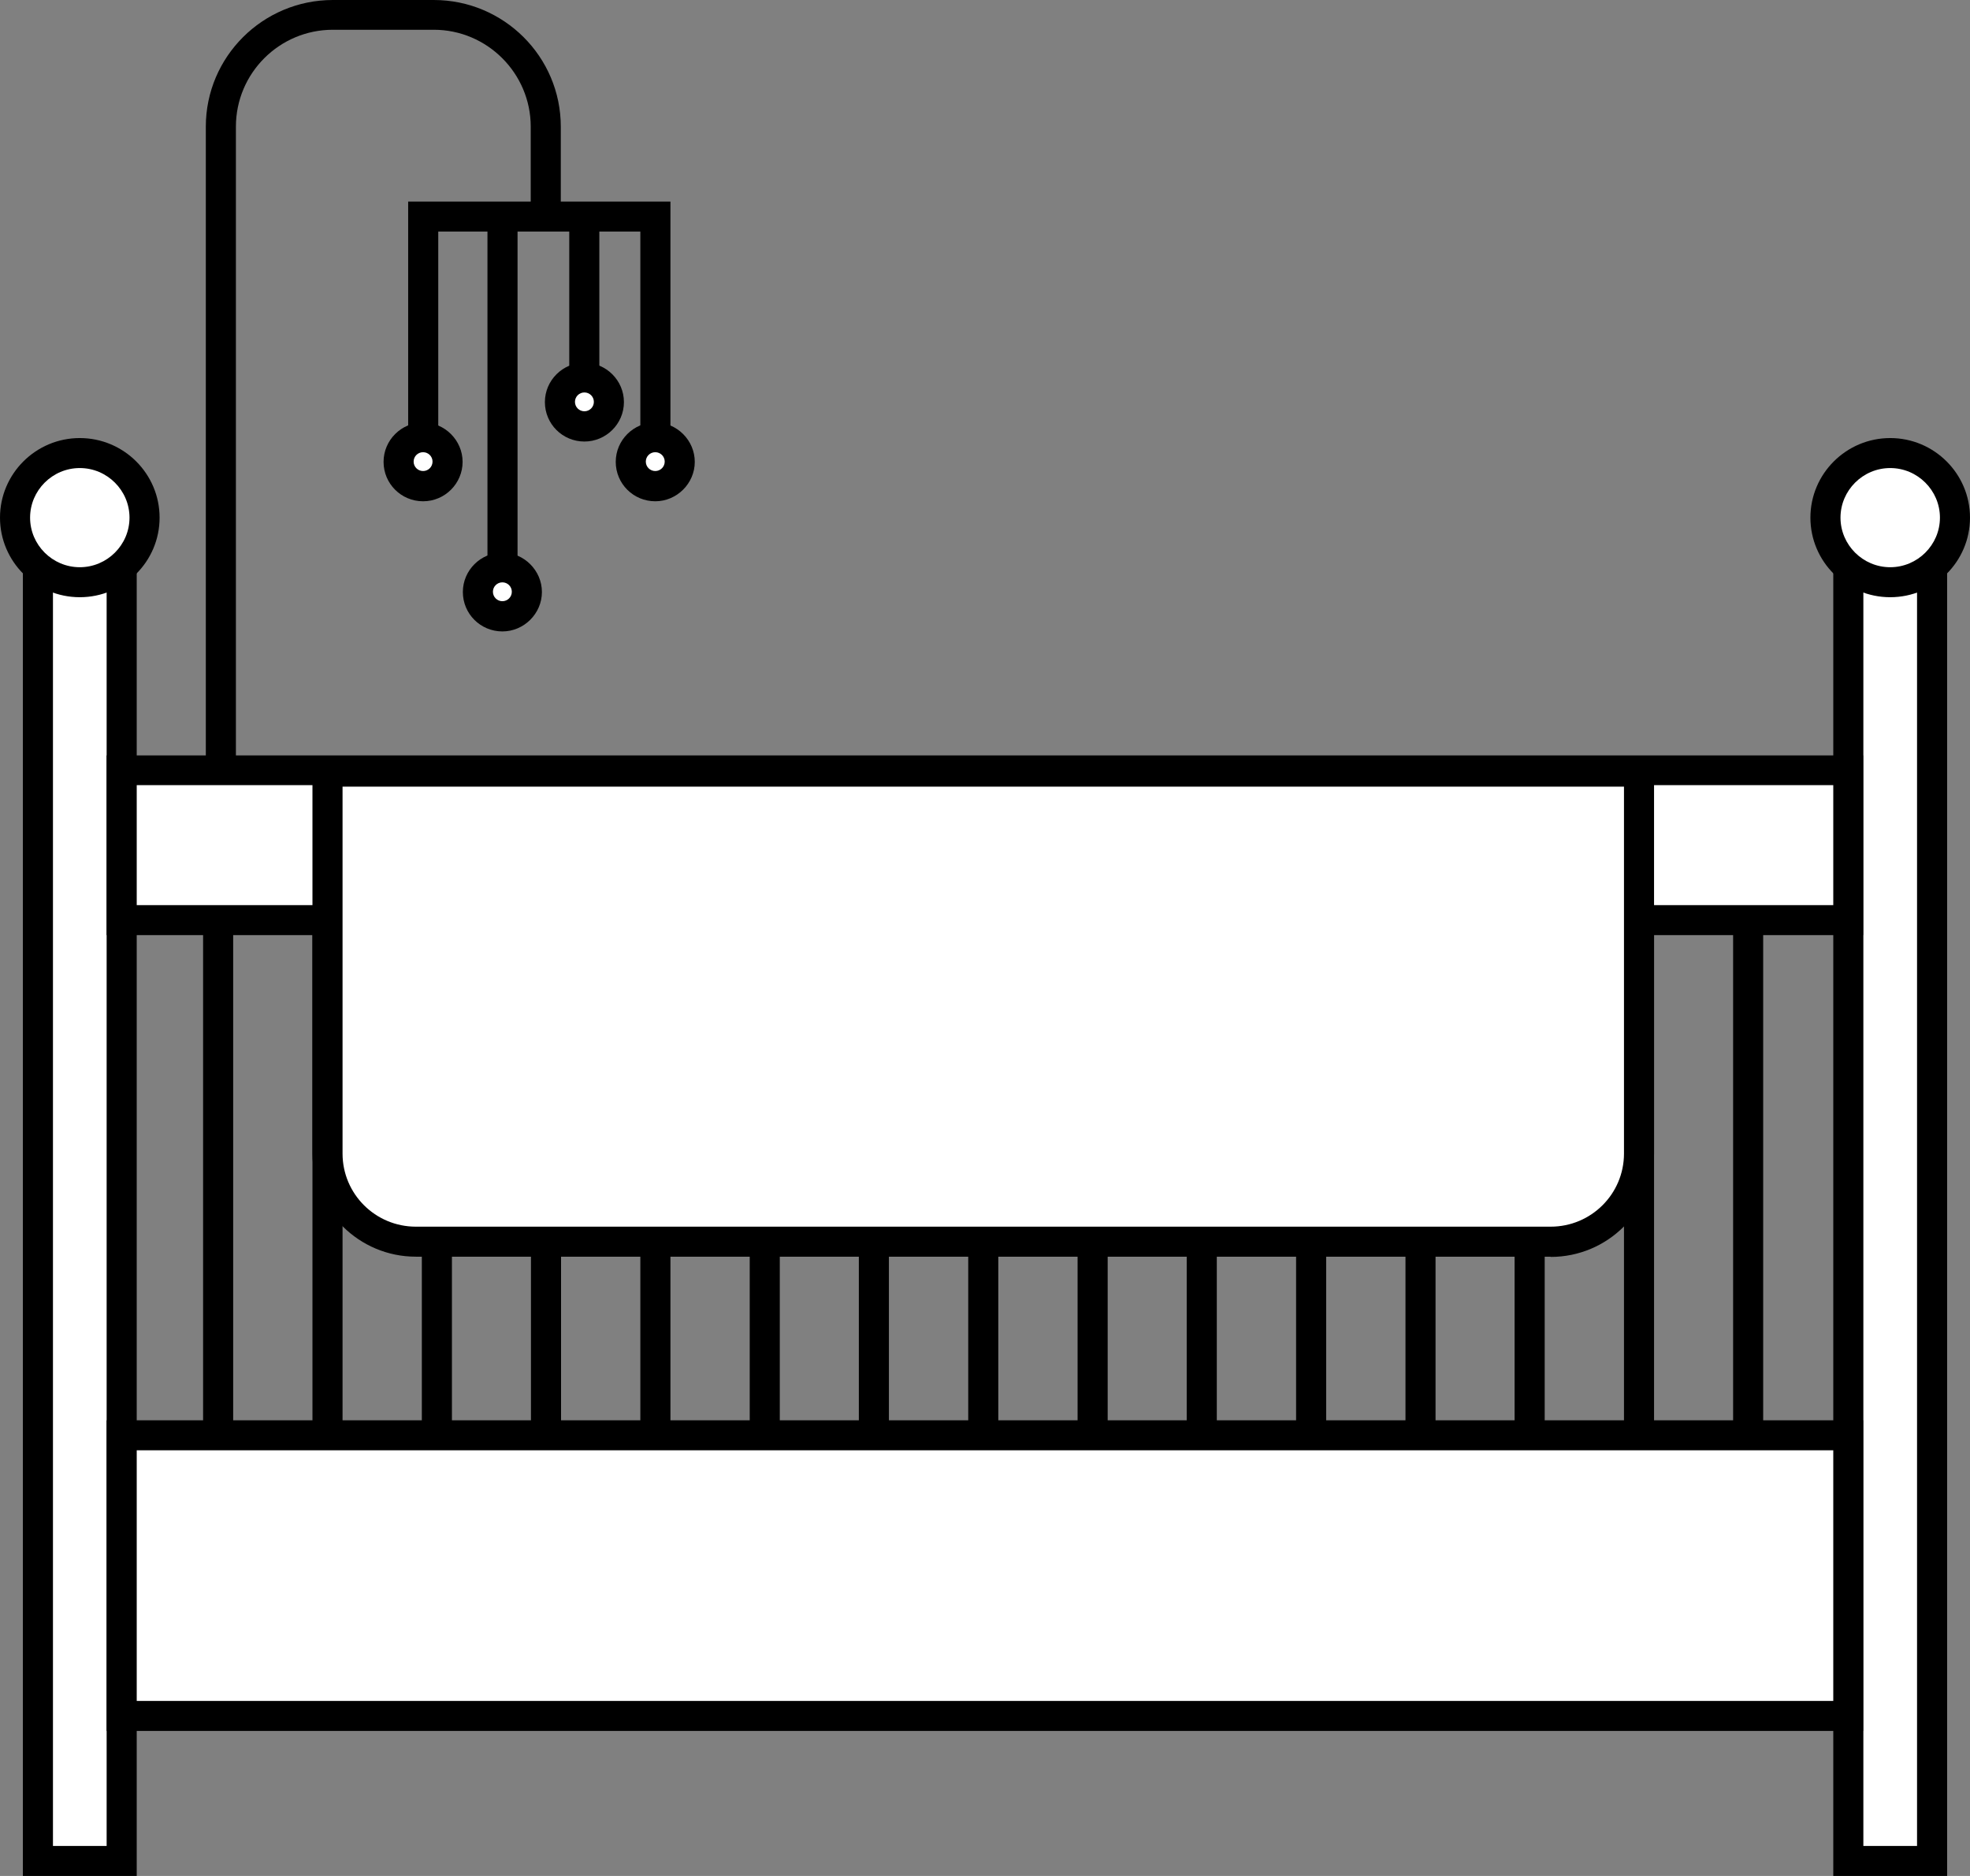
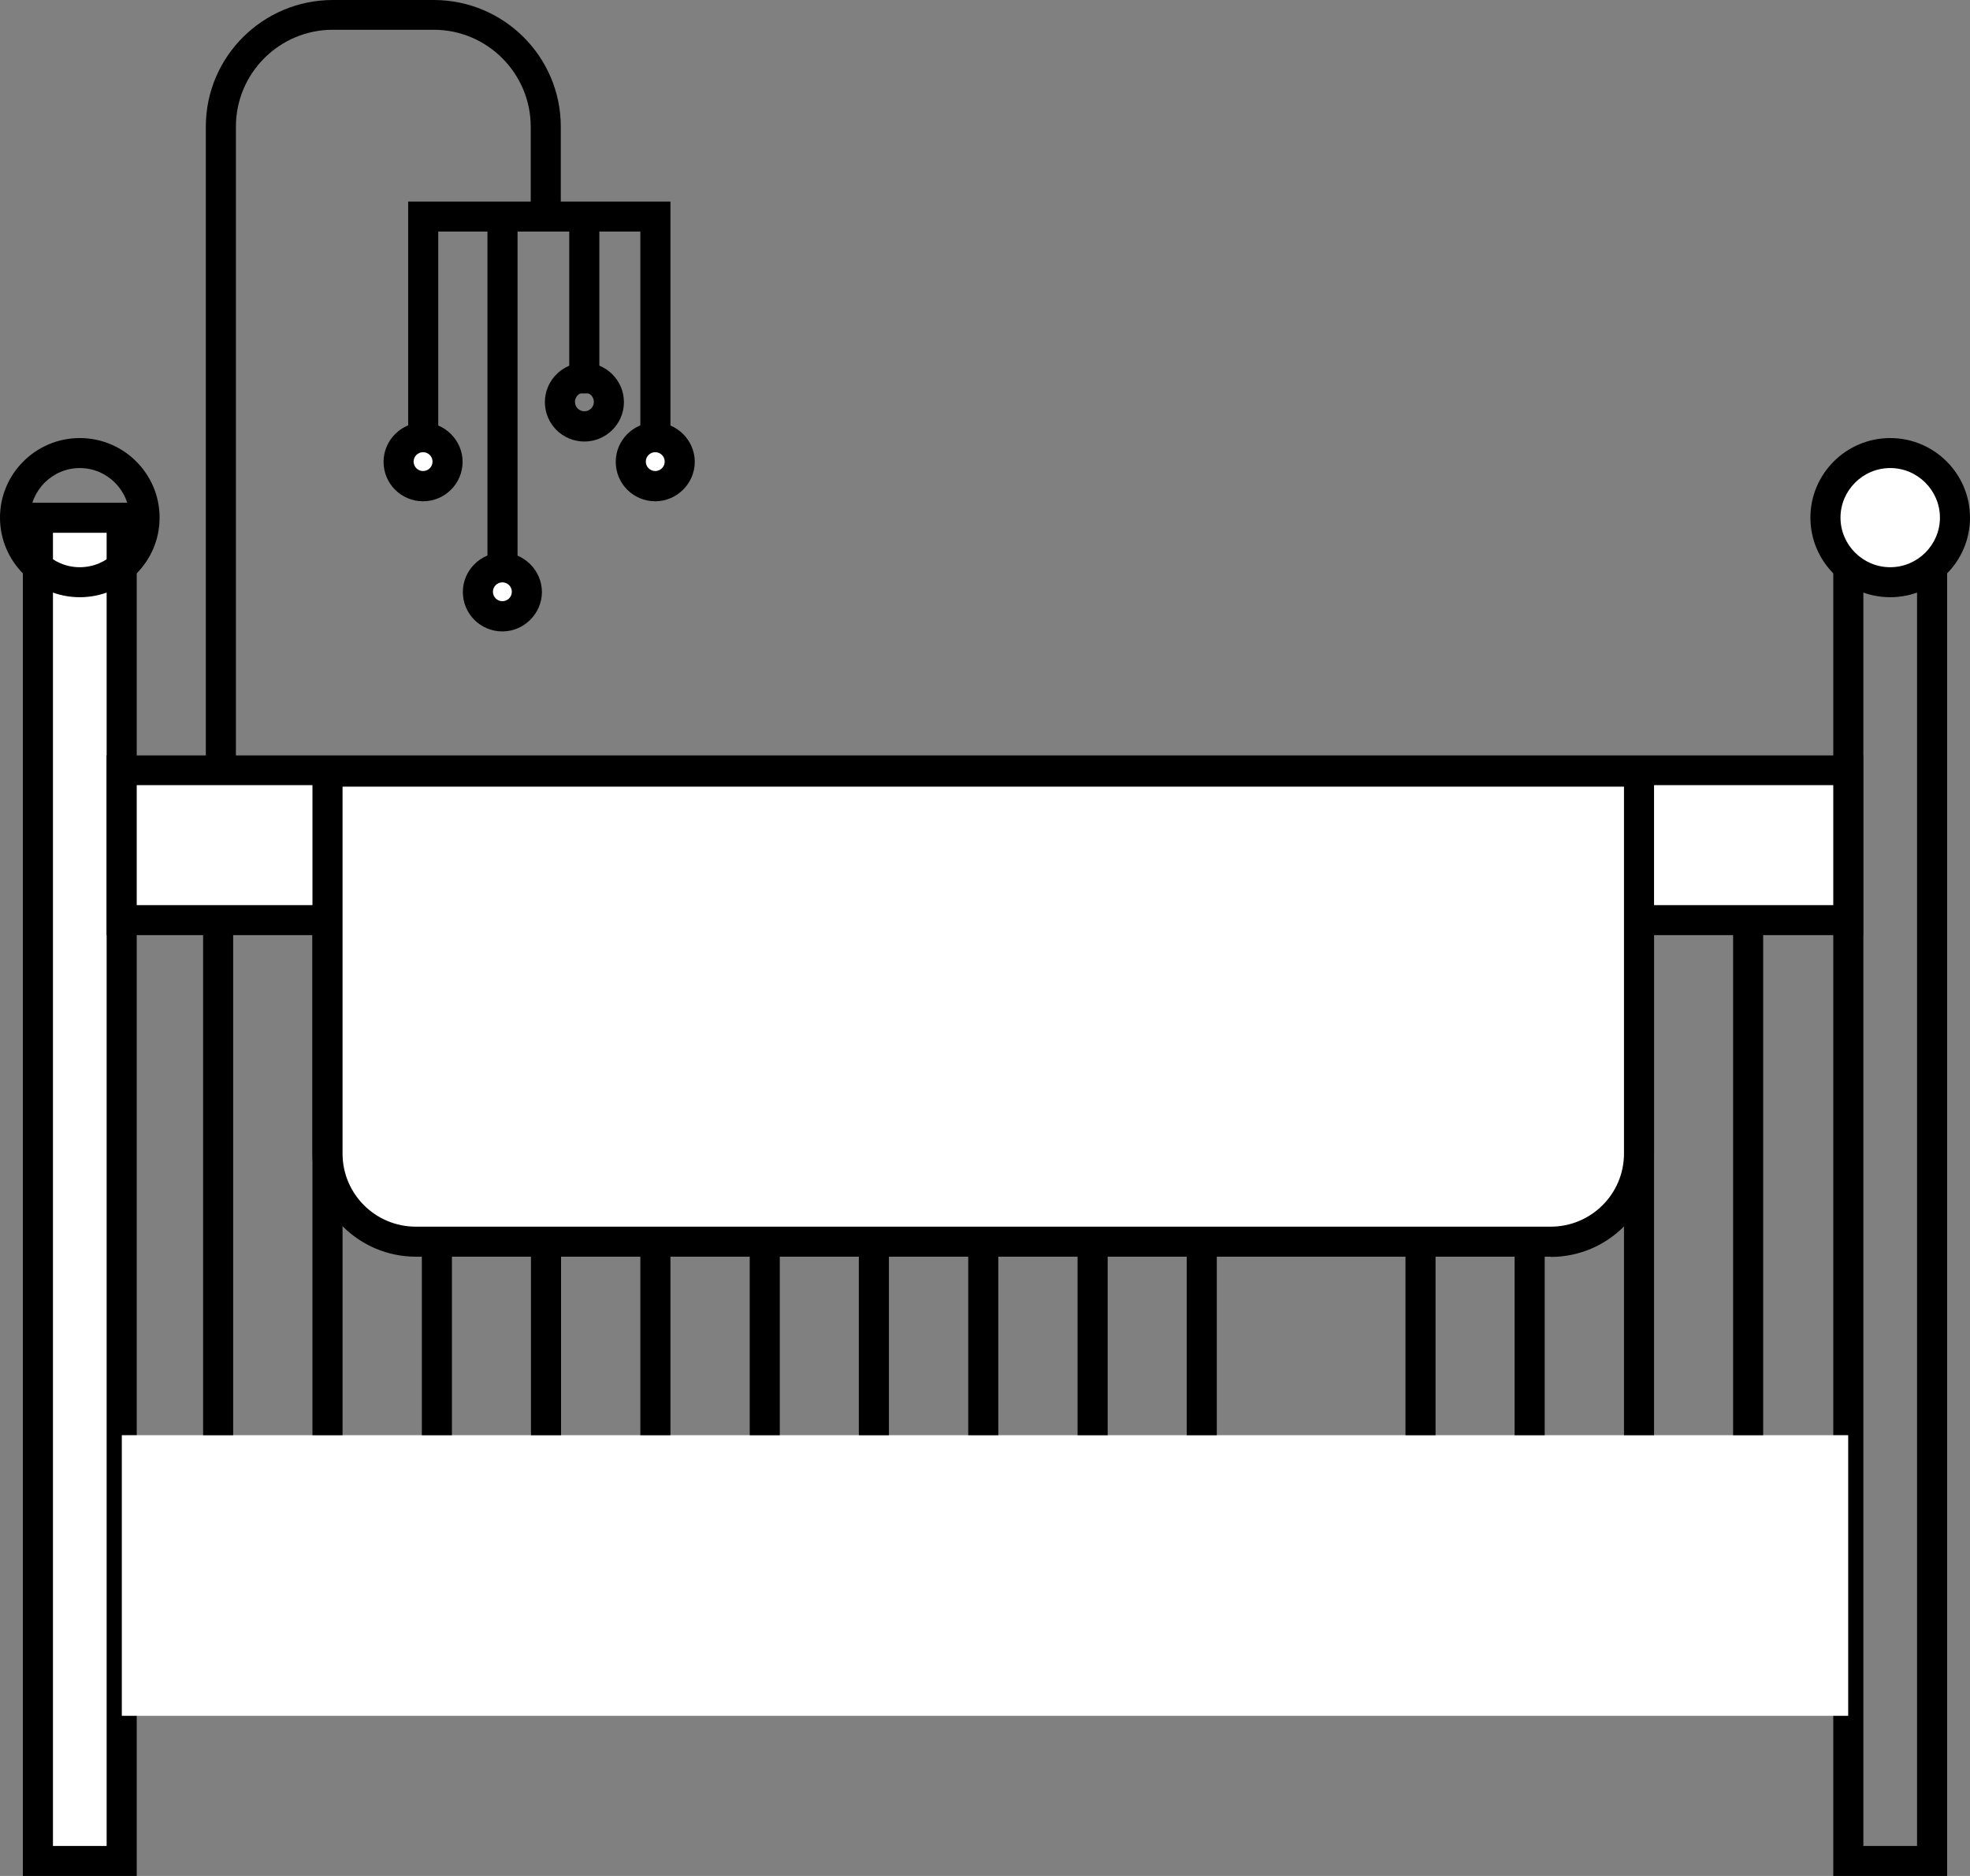
<svg xmlns="http://www.w3.org/2000/svg" width="84" height="80" viewBox="0 0 84 80" fill="none">
  <rect x="0" y="0" width="84" height="80" fill="#808080" stroke="none" />
  <g clip-path="url(#clip0_11_879)">
-     <path d="M5.194 22.075H1.622V79.355H5.194V22.075Z" fill="#FFFFFF" />
+     <path d="M5.194 22.075H1.622V79.355H5.194V22.075" fill="#FFFFFF" />
    <path d="M5.83 80H0.975V21.44H5.83V80ZM2.258 78.721H4.547V22.72H2.258V78.721Z" fill="black" />
-     <path d="M82.378 22.075H78.806V79.355H82.378V22.075Z" fill="#FFFFFF" />
    <path d="M83.025 80H78.17V21.44H83.025V80ZM79.453 78.721H81.742V22.72H79.453V78.721Z" fill="black" />
-     <path d="M6.169 22.075C6.169 23.597 4.929 24.834 3.402 24.834C1.876 24.834 0.636 23.597 0.636 22.075C0.636 20.552 1.876 19.315 3.402 19.315C4.929 19.315 6.169 20.552 6.169 22.075Z" fill="#FFFFFF" />
    <path d="M3.402 25.468C1.526 25.468 0 23.946 0 22.075C0 20.204 1.526 18.681 3.402 18.681C5.278 18.681 6.805 20.204 6.805 22.075C6.805 23.946 5.278 25.468 3.402 25.468ZM3.402 19.96C2.236 19.96 1.283 20.912 1.283 22.075C1.283 23.238 2.236 24.189 3.402 24.189C4.568 24.189 5.522 23.238 5.522 22.075C5.522 20.912 4.568 19.96 3.402 19.96Z" fill="black" />
    <path d="M83.353 22.075C83.353 23.597 82.113 24.834 80.587 24.834C79.061 24.834 77.821 23.597 77.821 22.075C77.821 20.552 79.061 19.315 80.587 19.315C82.113 19.315 83.353 20.552 83.353 22.075Z" fill="#FFFFFF" />
    <path d="M80.598 25.468C78.722 25.468 77.195 23.946 77.195 22.075C77.195 20.204 78.722 18.681 80.598 18.681C82.474 18.681 84 20.204 84 22.075C84 23.946 82.474 25.468 80.598 25.468ZM80.598 19.96C79.432 19.96 78.478 20.912 78.478 22.075C78.478 23.238 79.432 24.189 80.598 24.189C81.763 24.189 82.718 23.238 82.718 22.075C82.718 20.912 81.763 19.96 80.598 19.96Z" fill="black" />
    <path d="M78.806 32.858H5.194V39.255H78.806V32.858Z" fill="#FFFFFF" />
    <path d="M79.442 39.878H4.547V32.214H79.442V39.878ZM5.83 38.599H78.17V33.482H5.83V38.599Z" fill="black" />
    <path d="M78.806 61.203H5.194V73.17H78.806V61.203Z" fill="#FFFFFF" />
-     <path d="M79.442 73.815H4.547V60.568H79.442V73.815ZM5.83 72.536H78.17V61.847H5.83V72.536Z" fill="black" />
    <path d="M9.942 39.244H8.66V61.203H9.942V39.244Z" fill="black" />
    <path d="M14.606 39.244H13.323V61.203H14.606V39.244Z" fill="black" />
    <path d="M19.27 39.244H17.987V61.203H19.27V39.244Z" fill="black" />
    <path d="M23.923 39.244H22.64V61.203H23.923V39.244Z" fill="black" />
    <path d="M28.587 39.244H27.304V61.203H28.587V39.244Z" fill="black" />
    <path d="M33.25 39.244H31.968V61.203H33.25V39.244Z" fill="black" />
    <path d="M37.903 39.244H36.621V61.203H37.903V39.244Z" fill="black" />
    <path d="M42.567 39.244H41.285V61.203H42.567V39.244Z" fill="black" />
    <path d="M47.231 39.244H45.948V61.203H47.231V39.244Z" fill="black" />
    <path d="M51.884 39.244H50.601V61.203H51.884V39.244Z" fill="black" />
-     <path d="M56.548 39.244H55.265V61.203H56.548V39.244Z" fill="black" />
    <path d="M61.211 39.244H59.929V61.203H61.211V39.244Z" fill="black" />
    <path d="M65.865 39.244H64.582V61.203H65.865V39.244Z" fill="black" />
    <path d="M70.528 39.244H69.246V61.203H70.528V39.244Z" fill="black" />
    <path d="M75.181 39.244H73.899V61.203H75.181V39.244Z" fill="black" />
    <path d="M66.119 52.956H17.733C15.655 52.956 13.97 51.275 13.97 49.203V32.911H69.892V49.203C69.892 51.275 68.207 52.956 66.129 52.956H66.119Z" fill="#FFFFFF" />
    <path d="M66.119 53.591H17.733C15.306 53.591 13.323 51.624 13.323 49.193V32.277H70.528V49.203C70.528 51.624 68.557 53.601 66.119 53.601V53.591ZM14.606 33.546V49.193C14.606 50.916 16.005 52.311 17.733 52.311H66.119C67.847 52.311 69.246 50.916 69.246 49.193V33.546H14.606Z" fill="black" />
    <path d="M10.059 32.911H8.776V5.402C8.776 2.421 11.204 0 14.193 0H18.496C21.485 0 23.912 2.421 23.912 5.402V9.23H22.63V5.402C22.63 3.129 20.775 1.269 18.496 1.269H14.193C11.914 1.269 10.059 3.119 10.059 5.402V32.911Z" fill="black" />
    <path d="M28.587 19.696H27.304V9.874H18.687V19.696H17.404V8.595H28.587V19.696Z" fill="black" />
    <path d="M22.068 9.24H20.785V24.834H22.068V9.24Z" fill="black" />
    <path d="M25.555 9.24H24.273V16.778H25.555V9.24Z" fill="black" />
    <path d="M19.09 19.696C19.09 20.277 18.623 20.743 18.04 20.743C17.457 20.743 16.991 20.277 16.991 19.696C16.991 19.114 17.457 18.649 18.04 18.649C18.623 18.649 19.09 19.114 19.09 19.696Z" fill="#FFFFFF" />
    <path d="M18.04 21.377C17.107 21.377 16.355 20.626 16.355 19.696C16.355 18.766 17.118 18.015 18.04 18.015C18.962 18.015 19.725 18.776 19.725 19.696C19.725 20.616 18.973 21.377 18.04 21.377ZM18.04 19.284C17.817 19.284 17.637 19.463 17.637 19.685C17.637 19.907 17.817 20.087 18.04 20.087C18.263 20.087 18.443 19.907 18.443 19.685C18.443 19.463 18.263 19.284 18.04 19.284Z" fill="black" />
    <path d="M27.94 20.743C28.52 20.743 28.989 20.274 28.989 19.696C28.989 19.118 28.52 18.649 27.94 18.649C27.36 18.649 26.891 19.118 26.891 19.696C26.891 20.274 27.36 20.743 27.94 20.743Z" fill="#FFFFFF" />
    <path d="M27.94 21.377C27.007 21.377 26.255 20.626 26.255 19.696C26.255 18.766 27.018 18.015 27.94 18.015C28.862 18.015 29.625 18.776 29.625 19.696C29.625 20.616 28.862 21.377 27.94 21.377ZM27.94 19.284C27.717 19.284 27.537 19.463 27.537 19.685C27.537 19.907 27.717 20.087 27.94 20.087C28.163 20.087 28.343 19.907 28.343 19.685C28.343 19.463 28.163 19.284 27.94 19.284Z" fill="black" />
    <path d="M21.421 26.282C22.001 26.282 22.471 25.814 22.471 25.236C22.471 24.658 22.001 24.189 21.421 24.189C20.842 24.189 20.372 24.658 20.372 25.236C20.372 25.814 20.842 26.282 21.421 26.282Z" fill="#FFFFFF" />
    <path d="M21.421 26.927C20.489 26.927 19.736 26.177 19.736 25.246C19.736 24.316 20.499 23.565 21.421 23.565C22.343 23.565 23.107 24.327 23.107 25.246C23.107 26.166 22.343 26.927 21.421 26.927ZM21.421 24.834C21.199 24.834 21.018 25.014 21.018 25.236C21.018 25.458 21.199 25.638 21.421 25.638C21.644 25.638 21.824 25.458 21.824 25.236C21.824 25.014 21.644 24.834 21.421 24.834Z" fill="black" />
-     <path d="M24.919 18.184C25.499 18.184 25.968 17.716 25.968 17.138C25.968 16.559 25.499 16.091 24.919 16.091C24.34 16.091 23.87 16.559 23.87 17.138C23.87 17.716 24.34 18.184 24.919 18.184Z" fill="#FFFFFF" />
    <path d="M24.919 18.829C23.986 18.829 23.234 18.078 23.234 17.148C23.234 16.218 23.997 15.467 24.919 15.467C25.841 15.467 26.604 16.218 26.604 17.148C26.604 18.078 25.841 18.829 24.919 18.829ZM24.919 16.736C24.697 16.736 24.516 16.916 24.516 17.138C24.516 17.36 24.697 17.539 24.919 17.539C25.142 17.539 25.322 17.36 25.322 17.138C25.322 16.916 25.142 16.736 24.919 16.736Z" fill="black" />
  </g>
  <defs>
    <clipPath id="clip0_11_879">
      <rect width="84" height="80" fill="white" />
    </clipPath>
  </defs>
</svg>